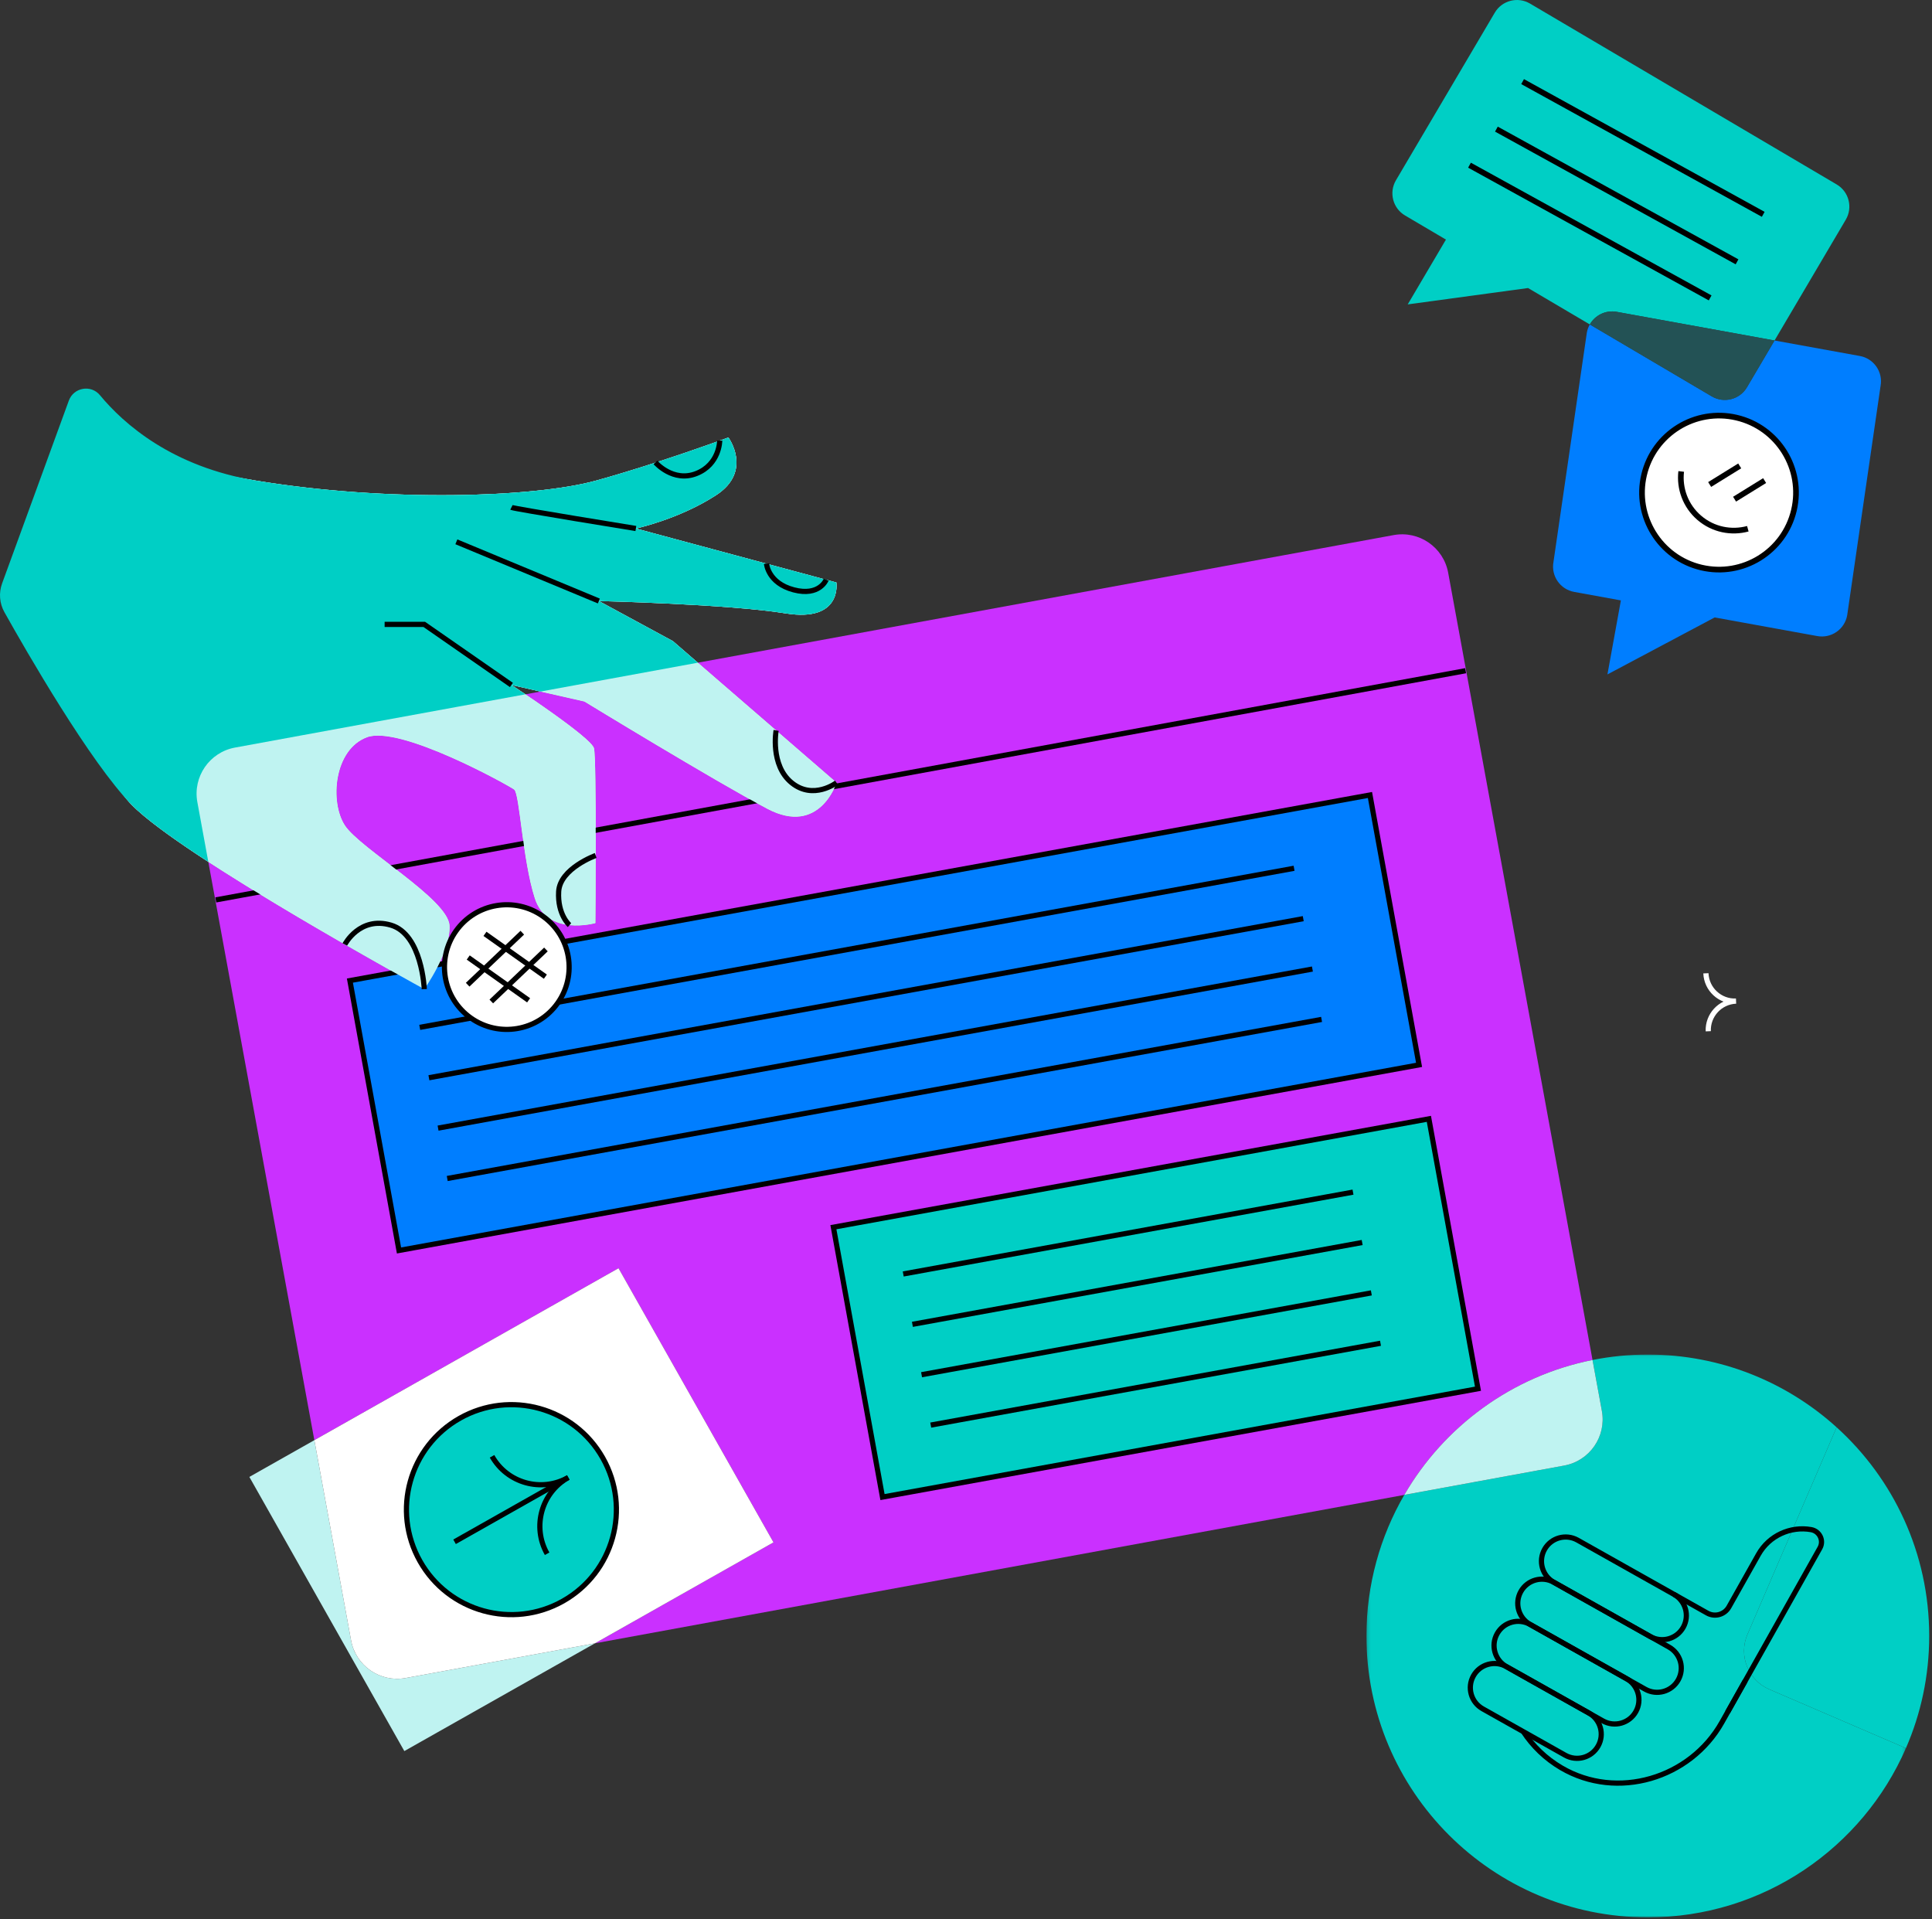
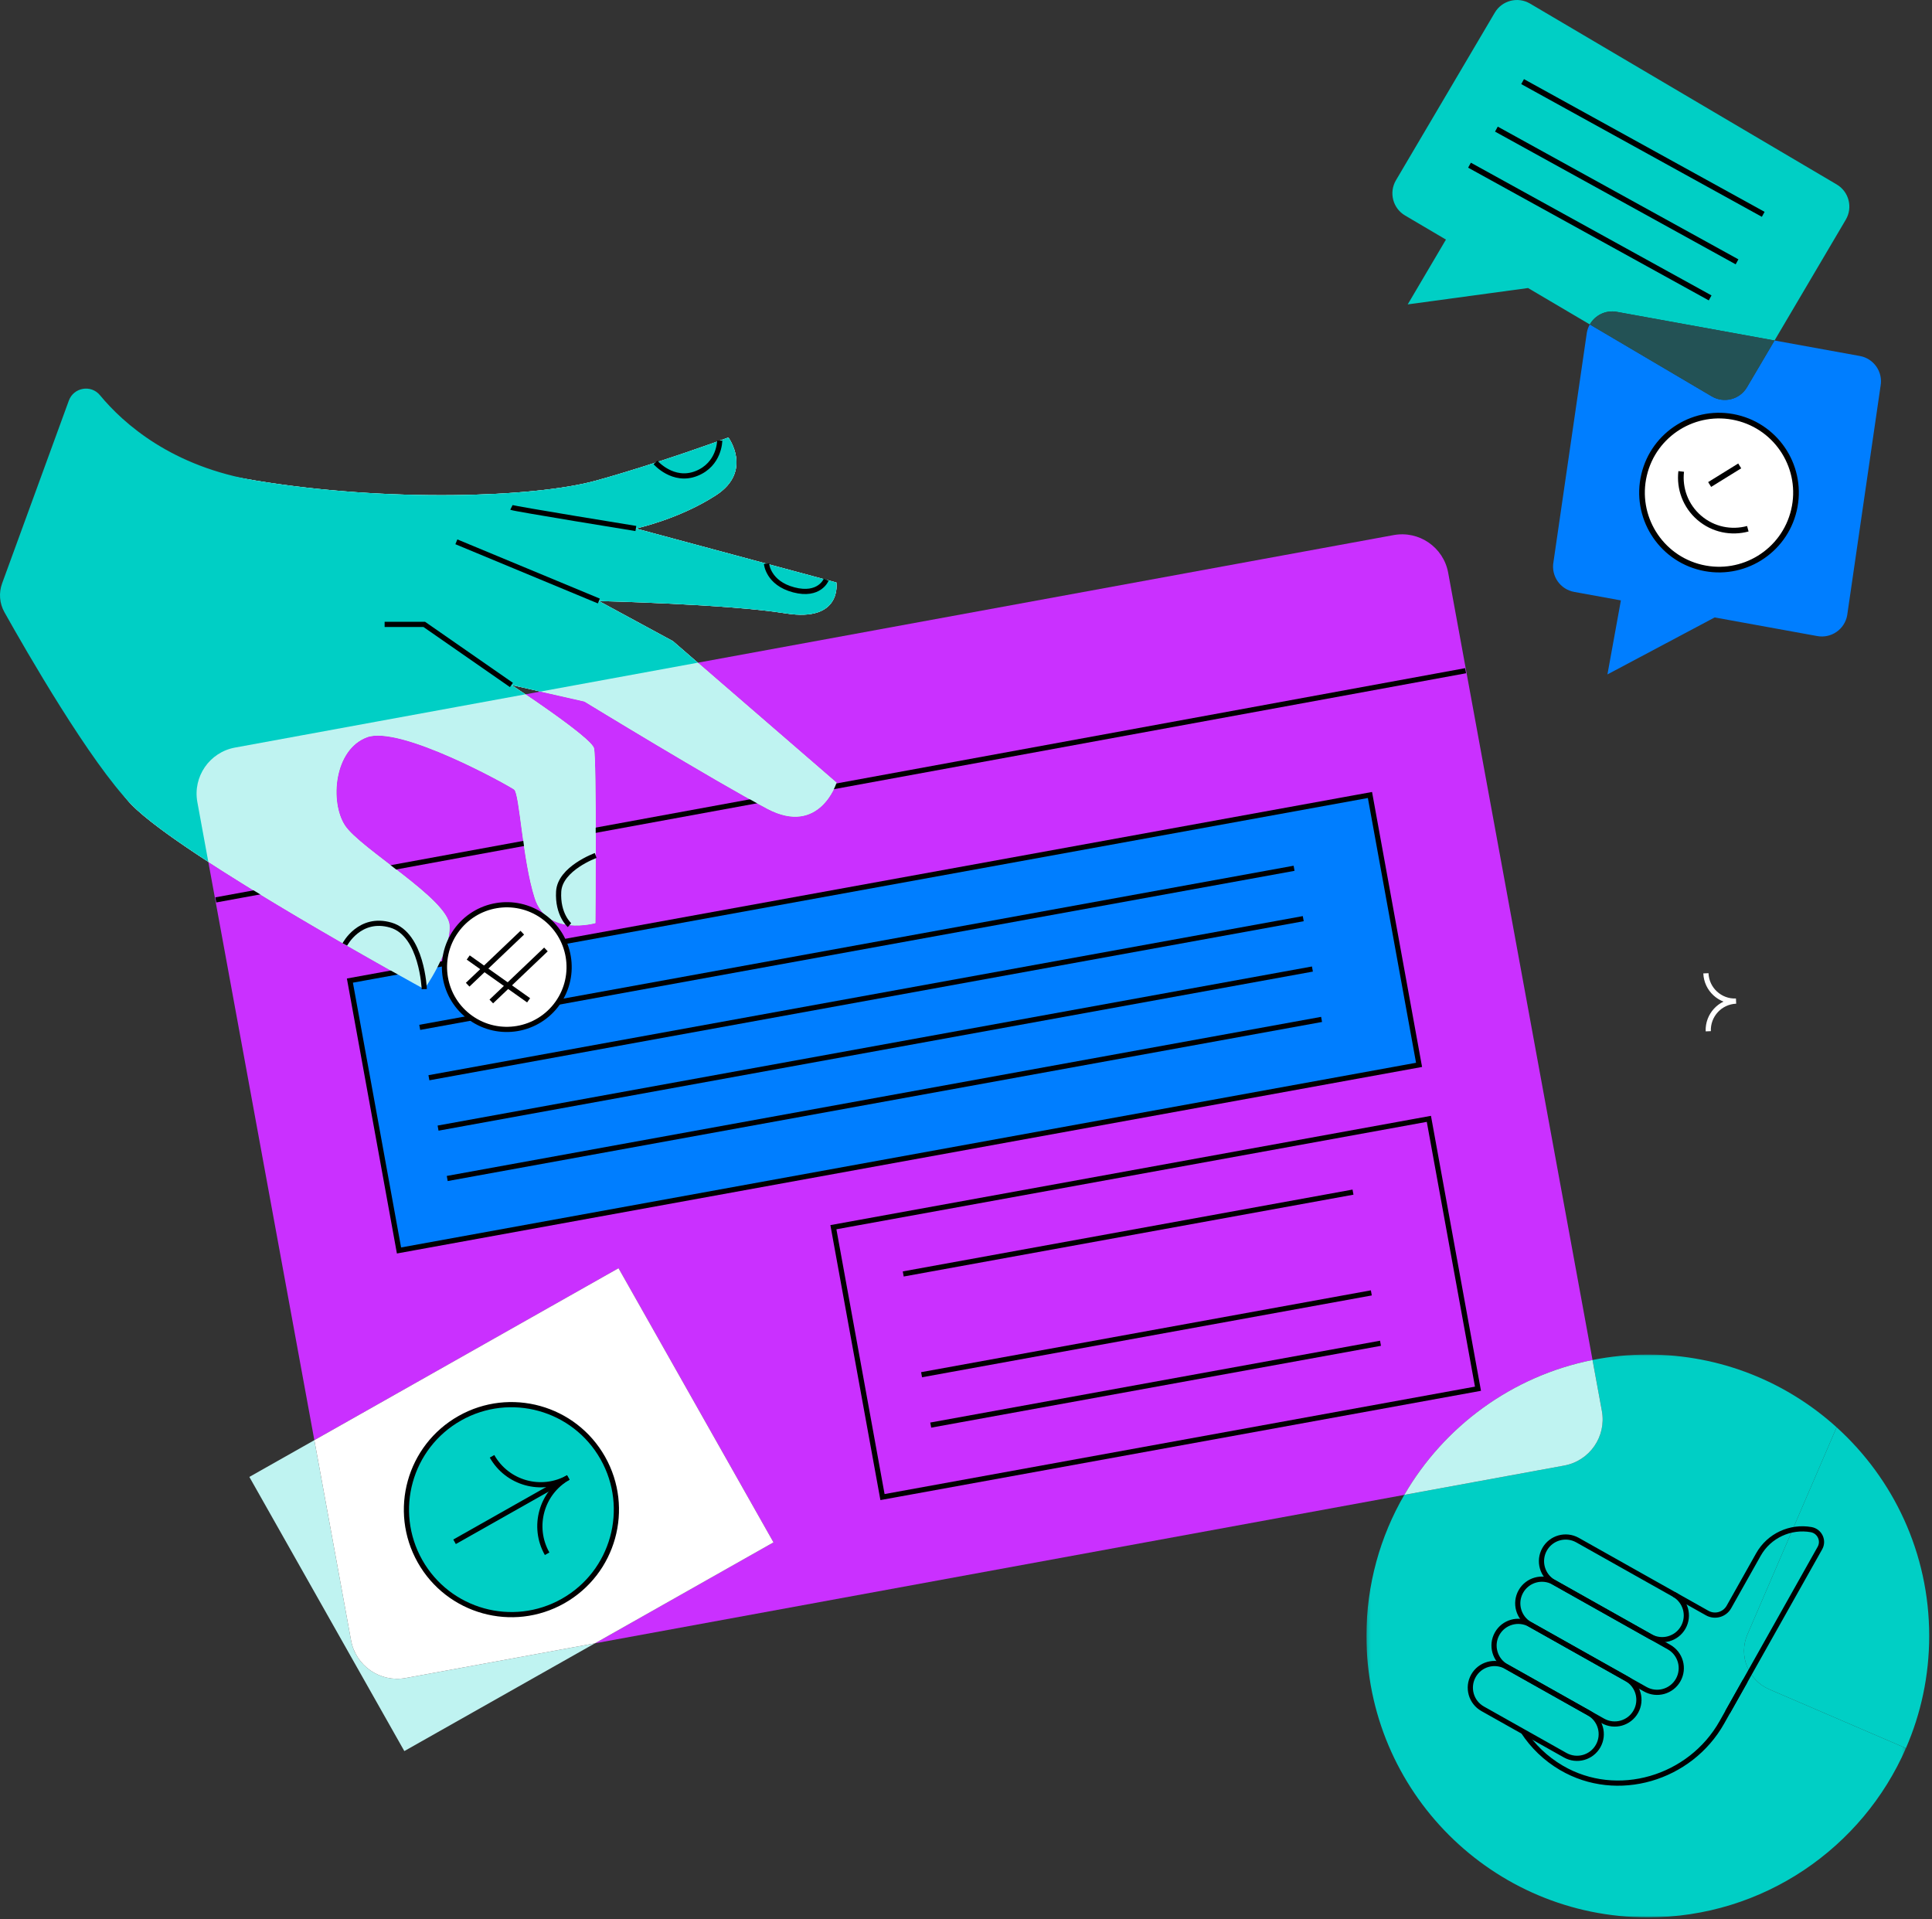
<svg xmlns="http://www.w3.org/2000/svg" xmlns:xlink="http://www.w3.org/1999/xlink" width="604px" height="600px" viewBox="0 0 604 600" version="1.1">
  <rect x="0" y="0" width="604" height="600" fill="#333333" stroke="none" />
  <title>Group 140</title>
  <desc>Created with Sketch.</desc>
  <defs>
    <polygon id="path-1" points="0.186 0.058 168.848 0.058 168.848 176 0.186 176" />
  </defs>
  <g id="landing.jobs-company" stroke="none" stroke-width="1" fill="none" fill-rule="evenodd">
    <g id="Artboard" transform="translate(-1112, -893)">
      <g id="Group-140" transform="translate(1112, 893)">
        <path d="M534.054,322.38 C533.851,317.372 537.738,313.154 542.745,312.95 C537.738,313.154 533.52,309.267 533.317,304.26" id="Stroke-1" stroke="#FFFFFF" stroke-width="1.622" />
        <path d="M174.335,313.584 C168.112,322.362 155.95,324.435 147.171,318.211 C138.393,311.987 136.321,299.826 142.544,291.047 C148.767,282.268 160.929,280.197 169.708,286.42 C178.487,292.643 180.559,304.805 174.335,313.584 M497.871,425.142 L452.742,179.042 C451.283,171.083 443.648,165.814 435.689,167.274 L218.163,207.163 L261.539,244.674 C261.539,244.674 256.268,261.455 239.918,252.85 C223.567,244.244 182.691,219.288 182.691,219.288 L168.976,216.183 L164.263,217.047 C171.46,221.911 185.071,231.39 185.703,233.917 C186.564,237.359 186.133,288.563 186.133,288.563 C186.133,288.563 171.073,292.865 167.201,280.817 C163.329,268.77 162.468,248.117 160.747,246.826 C159.026,245.535 125.034,226.603 114.708,230.475 C104.381,234.348 103.064,250.698 107.81,258.013 C112.556,265.328 140.094,281.021 140.524,289.309 C140.954,297.598 132.642,309.216 132.642,309.216 C132.642,309.216 121.974,303.386 107.81,295.24 L107.81,295.241 L107.81,295.24 C94.68,287.69 78.55,278.15 65.123,269.417 L98.276,450.209 L193.368,396.452 L241.816,482.153 L185.992,513.712 L439.025,467.312 C451.481,445.855 472.746,430.148 497.871,425.142" id="Fill-3" fill="#CA30FF" />
        <g id="Group-7" transform="translate(427, 423.381)">
          <mask id="mask-2" fill="white">
            <use xlink:href="#path-1" />
          </mask>
          <g id="Clip-6" />
          <path d="M119.3,87.55 L147.18,22.799 C131.572,8.667 110.87,0.058 88.156,0.058 C82.239,0.058 76.46,0.647 70.87,1.76 L73.795,17.707 C75.254,25.666 69.986,33.301 62.027,34.76 L12.025,43.93 C4.498,56.895 0.186,71.957 0.186,88.029 C0.186,136.613 39.572,176 88.156,176 C124.271,176 155.297,154.236 168.848,123.11 L126.134,104.719 C119.506,101.864 116.446,94.178 119.3,87.55" id="Fill-5" fill="#00CFC5" mask="url(#mask-2)" />
        </g>
        <path d="M500.795,441.089 L497.87,425.142 C472.745,430.149 451.481,445.854 439.024,467.312 L489.026,458.142 C496.985,456.683 502.254,449.048 500.795,441.089" id="Fill-8" fill="#BFF3F1" />
        <path d="M574.18,446.18 L546.3,510.931 C543.447,517.559 546.506,525.245 553.134,528.1 L595.848,546.491 C600.527,535.743 603.127,523.88 603.127,511.409 C603.127,485.538 591.958,462.277 574.18,446.18" id="Fill-10" fill="#00CFC5" />
        <path d="M109.753,512.797 L98.276,450.209 L77.957,461.695 L126.405,547.398 L185.992,513.712 L126.806,524.564 C118.847,526.024 111.212,520.755 109.753,512.797" id="Fill-12" fill="#BFF3F1" />
        <path d="M193.368,396.452 L98.275,450.209 L109.752,512.797 C111.213,520.756 118.847,526.024 126.805,524.564 L185.993,513.712 L241.815,482.153 L193.368,396.452 Z" id="Fill-14" fill="#FFFFFF" />
        <path d="M248.138,184.39 C256.209,186.514 258.284,181.232 258.284,181.232 C258.284,181.232 256.209,186.514 248.138,184.39 C240.069,182.266 239.632,176.211 239.632,176.211 C239.632,176.211 240.069,182.266 248.138,184.39 M73.468,233.697 L164.263,217.047 C161.659,215.286 159.887,214.124 159.887,214.124 L132.642,195.192 L120.246,195.192 L132.642,195.192 L159.887,214.124 L168.976,216.182 L218.162,207.163 L210.362,200.416 L187.214,187.879 L142.675,169.376 L187.214,187.879 C187.214,187.879 227.721,188.843 245.564,191.737 C263.406,194.63 261.478,182.092 261.478,182.092 L198.787,165.214 C198.787,165.214 160.746,159.049 159.887,158.619 C160.746,159.049 198.787,165.214 198.787,165.214 C198.787,165.214 212.291,162.321 223.863,154.802 C235.438,147.284 227.721,136.763 227.721,136.763 C227.721,136.763 217.529,140.529 204.956,144.608 C205.353,145.051 210.698,150.794 217.706,148.028 C224.992,145.152 225.002,137.751 225.002,137.751 C225.002,137.751 224.992,145.152 217.706,148.028 C210.698,150.794 205.353,145.051 204.956,144.608 C198.978,146.547 192.465,148.556 186.25,150.265 C166.962,155.57 121.15,157.016 80.16,150.265 C39.172,143.514 27.177,136.307 27.177,136.307 L19.494,184.893 C19.494,184.893 25.209,235.208 41.13,251.558 C45.526,256.073 54.474,262.492 65.123,269.417 L61.7,250.75 C60.24,242.791 65.508,235.156 73.468,233.697" id="Fill-16" fill="#BFF3F1" />
        <path d="M182.691,219.288 C182.691,219.288 223.567,244.244 239.918,252.85 C256.268,261.455 261.539,244.674 261.539,244.674 C261.539,244.674 254.298,250.227 247.502,244.705 C240.706,239.184 242.637,228.329 242.637,228.329 C242.637,228.329 240.706,239.184 247.502,244.705 C254.298,250.227 261.539,244.674 261.539,244.674 L218.163,207.163 L168.976,216.183 L182.691,219.288 Z" id="Fill-18" fill="#FFFFFF" />
        <path d="M122.199,289.198 C112.43,286.331 107.81,295.24 107.809,295.24 C121.973,303.386 132.642,309.216 132.642,309.216 C132.642,309.216 131.968,292.065 122.199,289.198" id="Fill-20" fill="#BFF3F1" />
        <path d="M174.656,278.685 C175.081,271.464 186.236,267.43 186.236,267.43 C186.236,267.43 175.081,271.464 174.656,278.685 C174.231,285.906 178.041,289.198 178.041,289.198 C178.041,289.198 174.231,285.906 174.656,278.685 M122.199,289.198 C131.968,292.065 132.642,309.215 132.642,309.215 C132.642,309.215 140.954,297.598 140.524,289.309 C140.093,281.02 112.556,265.327 107.809,258.012 C103.063,250.698 104.381,234.347 114.707,230.475 C125.034,226.602 159.026,245.534 160.747,246.825 C162.468,248.116 163.328,268.769 167.201,280.817 C171.073,292.865 186.133,288.562 186.133,288.562 C186.133,288.562 186.563,237.359 185.702,233.917 C185.071,231.39 171.459,221.91 164.263,217.046 L73.467,233.696 C65.509,235.156 60.24,242.79 61.699,250.749 L65.122,269.416 C78.55,278.15 94.68,287.689 107.809,295.24 C107.81,295.239 112.43,286.331 122.199,289.198" id="Fill-22" fill="#FFFFFF" />
        <path d="M170.499,305.311 L165.478,301.752 L158.792,308.118 L165.259,312.703 L158.792,308.118 L153.596,313.065 L158.792,308.118 L151.4,302.878 L146.204,307.825 L151.4,302.878 L146.38,299.319 L151.4,302.878 L158.087,296.512 L151.62,291.927 L158.087,296.512 L163.284,291.565 L158.087,296.512 L165.478,301.752 L170.675,296.805 L165.478,301.752 L170.499,305.311 Z M169.708,286.419 C160.929,280.196 148.767,282.268 142.544,291.047 C136.321,299.826 138.393,311.987 147.171,318.21 C155.95,324.434 168.112,322.362 174.335,313.583 C180.559,304.804 178.487,292.643 169.708,286.419 L169.708,286.419 Z" id="Fill-24" fill="#FFFFFF" />
        <polygon id="Fill-26" fill="#FFFFFF" points="151.4 302.878 158.792 308.118 165.478 301.752 158.087 296.512" />
        <path d="M67.465,281.317 L458.197,209.666" id="Stroke-28" stroke="#000000" stroke-width="1.622" />
        <polygon id="Fill-30" fill="#007EFF" points="443.64 332.885 124.738 390.906 109.389 306.539 428.291 248.519" />
        <polygon id="Stroke-32" stroke="#000000" stroke-width="1.622" points="443.64 332.885 124.738 390.906 109.389 306.539 428.291 248.519" />
        <path d="M131.224,321.161 L404.568,271.43" id="Stroke-34" stroke="#000000" stroke-width="1.622" />
        <path d="M134.089,336.909 L407.434,287.178" id="Stroke-36" stroke="#000000" stroke-width="1.622" />
        <path d="M136.954,352.658 L410.299,302.927" id="Stroke-38" stroke="#000000" stroke-width="1.622" />
        <path d="M139.819,368.406 L413.164,318.675" id="Stroke-40" stroke="#000000" stroke-width="1.622" />
-         <polygon id="Fill-42" fill="#00CFC5" points="462.06 434.125 275.893 467.995 260.543 383.63 446.71 349.759" />
        <polygon id="Stroke-44" stroke="#000000" stroke-width="1.622" points="462.06 434.125 275.893 467.995 260.543 383.63 446.71 349.759" />
        <path d="M282.378,398.251 L422.987,372.669" id="Stroke-46" stroke="#000000" stroke-width="1.622" />
-         <path d="M285.243,413.999 L425.853,388.417" id="Stroke-48" stroke="#000000" stroke-width="1.622" />
        <path d="M288.109,429.747 L428.718,404.165" id="Stroke-50" stroke="#000000" stroke-width="1.622" />
        <path d="M290.974,445.495 L431.584,419.913" id="Stroke-52" stroke="#000000" stroke-width="1.622" />
        <path d="M188.453,455.775 C197.372,471.552 191.813,491.572 176.036,500.492 C160.259,509.411 140.238,503.851 131.319,488.074 C122.4,472.296 127.959,452.276 143.737,443.357 C159.514,434.438 179.534,439.998 188.453,455.775" id="Fill-54" fill="#00CFC5" />
        <path d="M188.453,455.775 C197.372,471.552 191.813,491.572 176.036,500.492 C160.259,509.411 140.238,503.851 131.319,488.074 C122.4,472.296 127.959,452.276 143.737,443.357 C159.514,434.438 179.534,439.998 188.453,455.775 Z" id="Stroke-56" stroke="#000000" stroke-width="1.622" />
        <path d="M142.107,481.975 L176.158,462.726" id="Stroke-58" stroke="#000000" stroke-width="1.622" />
        <path d="M177.665,461.874 C169.247,466.633 166.286,477.295 171.045,485.713" id="Stroke-60" stroke="#000000" stroke-width="1.622" />
        <path d="M153.827,455.253 C158.585,463.671 169.248,466.632 177.666,461.873" id="Stroke-62" stroke="#000000" stroke-width="1.622" />
        <path d="M505.444,97.484 L554.773,106.444 L577.048,68.671 C579.304,64.847 578.032,59.917 574.208,57.663 L478.324,1.115 C474.5,-1.139 469.571,0.133 467.315,3.958 L436.417,56.349 C434.162,60.173 435.433,65.103 439.258,67.359 L452.043,74.897 L440.095,95.156 L477.717,90.04 L497.024,101.424 C498.665,98.54 501.994,96.859 505.444,97.484" id="Fill-64" fill="#00CFC5" />
        <path d="M577.482,192.365 L587.921,120.634 C588.714,116.265 585.816,112.081 581.447,111.287 L554.773,106.443 L546.151,121.063 C543.895,124.888 538.966,126.16 535.142,123.904 L497.024,101.425 C496.587,102.192 496.264,103.04 496.097,103.958 L485.659,175.689 C484.866,180.057 487.763,184.242 492.132,185.035 L506.736,187.688 L502.533,210.828 L536.063,193.014 L568.135,198.839 C572.504,199.632 576.689,196.734 577.482,192.365" id="Fill-66" fill="#007EFF" />
        <path d="M546.151,121.064 L554.773,106.444 L505.444,97.485 C501.994,96.858 498.665,98.54 497.024,101.425 L535.142,123.905 C538.966,126.161 543.895,124.889 546.151,121.064" id="Fill-68" fill="#235255" />
        <path d="M27.177,136.307 C27.177,136.307 39.173,143.514 80.161,150.265 C121.151,157.016 166.962,155.569 186.251,150.265 C205.54,144.96 227.722,136.763 227.722,136.763 C227.722,136.763 235.438,147.283 223.864,154.802 C212.291,162.32 198.788,165.214 198.788,165.214 L261.478,182.092 C261.478,182.092 263.407,194.629 245.564,191.736 C227.722,188.843 187.215,187.878 187.215,187.878 L210.362,200.416 L261.539,244.674 C261.539,244.674 256.268,261.454 239.918,252.849 C223.567,244.244 182.691,219.287 182.691,219.287 L159.886,214.124 C159.886,214.124 184.843,230.474 185.703,233.917 C186.564,237.359 186.134,288.562 186.134,288.562 C186.134,288.562 171.073,292.865 167.201,280.817 C163.329,268.769 162.468,248.116 160.747,246.825 C159.026,245.534 125.034,226.602 114.708,230.474 C104.381,234.347 103.064,250.698 107.81,258.012 C112.556,265.327 140.094,281.02 140.524,289.309 C140.954,297.598 132.642,309.215 132.642,309.215 C132.642,309.215 57.051,267.909 41.131,251.558 C25.21,235.207 14.886,181.096 14.886,181.096 L27.177,136.307 Z" id="Fill-70" fill="#BFF3F1" />
        <path d="M204.929,144.578 C204.929,144.578 210.421,150.904 217.706,148.028 C224.992,145.152 225.002,137.751 225.002,137.751" id="Stroke-72" stroke="#000000" stroke-width="1.622" />
        <path d="M239.632,176.211 C239.632,176.211 240.068,182.266 248.138,184.39 C256.209,186.514 258.284,181.232 258.284,181.232" id="Stroke-74" stroke="#000000" stroke-width="1.622" />
-         <path d="M242.637,228.328 C242.637,228.328 240.705,239.183 247.501,244.704 C254.298,250.226 261.538,244.674 261.538,244.674" id="Stroke-76" stroke="#000000" stroke-width="1.622" />
        <path d="M178.041,289.198 C178.041,289.198 174.231,285.906 174.656,278.685 C175.081,271.465 186.236,267.43 186.236,267.43" id="Stroke-78" stroke="#000000" stroke-width="1.622" />
        <path d="M107.809,295.24 C107.809,295.24 112.429,286.33 122.199,289.198 C131.968,292.065 132.642,309.215 132.642,309.215" id="Stroke-80" stroke="#000000" stroke-width="1.622" />
        <path d="M174.335,313.584 C168.112,322.362 155.95,324.435 147.171,318.211 C138.393,311.987 136.321,299.826 142.544,291.047 C148.767,282.268 160.929,280.197 169.708,286.42 C178.487,292.643 180.559,304.805 174.335,313.584" id="Fill-82" fill="#FFFFFF" />
        <path d="M174.335,313.584 C168.112,322.362 155.95,324.435 147.171,318.211 C138.393,311.987 136.321,299.826 142.544,291.047 C148.767,282.268 160.929,280.197 169.708,286.42 C178.487,292.643 180.559,304.805 174.335,313.584 Z" id="Stroke-84" stroke="#000000" stroke-width="1.622" />
        <path d="M163.284,291.565 L146.203,307.825" id="Stroke-86" stroke="#000000" stroke-width="1.622" />
        <path d="M170.675,296.805 L153.596,313.065" id="Stroke-88" stroke="#000000" stroke-width="1.622" />
-         <path d="M170.499,305.311 L151.62,291.928" id="Stroke-90" stroke="#000000" stroke-width="1.622" />
        <path d="M165.259,312.703 L146.38,299.319" id="Stroke-92" stroke="#000000" stroke-width="1.622" />
        <path d="M248.138,184.39 C256.209,186.514 256.209,186.514 248.138,184.39 C240.069,182.266 239.632,176.211 239.632,176.211 C239.632,176.211 240.069,182.266 248.138,184.39 M73.468,233.697 L164.263,217.047 C161.659,215.286 159.887,214.124 159.887,214.124 L132.642,195.192 L120.246,195.192 L132.642,195.192 L159.887,214.124 L168.976,216.182 L218.162,207.163 L210.362,200.416 L187.214,187.879 L142.675,169.376 L187.214,187.879 C187.214,187.879 227.721,188.843 245.564,191.737 C263.406,194.63 261.478,182.092 261.478,182.092 L198.787,165.214 C198.787,165.214 160.746,159.049 159.887,158.619 C160.746,159.049 198.787,165.214 198.787,165.214 C198.787,165.214 212.291,162.321 223.863,154.802 C235.438,147.284 227.721,136.763 227.721,136.763 C227.721,136.763 217.529,140.529 204.956,144.608 C205.353,145.051 210.698,150.794 217.706,148.028 C224.992,145.152 225.002,137.751 225.002,137.751 C225.002,137.751 224.992,145.152 217.706,148.028 C210.698,150.794 205.353,145.051 204.956,144.608 C198.978,146.547 192.465,148.556 186.25,150.265 C166.962,155.57 121.15,157.016 80.16,150.265 C53.83,145.928 38.694,132.545 31.238,123.529 C28.442,120.149 23.024,121.114 21.52,125.233 L0.658,182.376 C-0.423,185.339 -0.164,188.621 1.379,191.373 C8.229,203.598 28.125,238.202 41.13,251.558 C45.526,256.073 54.474,262.492 65.123,269.417 L61.7,250.75 C60.24,242.791 65.508,235.156 73.468,233.697" id="Fill-94" fill="#00CFC5" />
        <path d="M142.675,169.376 L187.215,187.879" id="Stroke-96" stroke="#000000" stroke-width="1.622" />
        <polyline id="Stroke-98" stroke="#000000" stroke-width="1.622" points="120.246 195.192 132.641 195.192 159.886 214.124" />
        <path d="M159.886,158.619 C160.746,159.049 198.788,165.214 198.788,165.214" id="Stroke-100" stroke="#000000" stroke-width="1.622" />
        <path d="M204.929,144.578 C204.929,144.578 210.421,150.904 217.706,148.028 C224.992,145.152 225.002,137.751 225.002,137.751" id="Stroke-102" stroke="#000000" stroke-width="1.622" />
        <path d="M239.632,176.211 C239.632,176.211 240.068,182.266 248.138,184.39 C256.209,186.514 258.284,181.232 258.284,181.232" id="Stroke-104" stroke="#000000" stroke-width="1.622" />
        <path d="M560.836,159.511 C557.787,172.448 544.828,180.464 531.891,177.415 C518.953,174.366 510.938,161.407 513.986,148.469 C517.036,135.532 529.995,127.516 542.933,130.565 C555.869,133.615 563.886,146.574 560.836,159.511" id="Fill-106" fill="#FFFFFF" />
        <path d="M560.836,159.511 C557.787,172.448 544.828,180.464 531.891,177.415 C518.953,174.366 510.938,161.407 513.986,148.469 C517.036,135.532 529.995,127.516 542.933,130.565 C555.869,133.615 563.886,146.574 560.836,159.511 Z" id="Stroke-108" stroke="#000000" stroke-width="1.771" />
        <g id="Group-113" transform="translate(534, 145.381)">
          <path d="M9.886,0.263 L0.487,6.077" id="Fill-110" fill="#FFFFFF" />
          <path d="M9.886,0.263 L0.487,6.077" id="Stroke-112" stroke="#000000" stroke-width="1.771" />
        </g>
        <g id="Group-117" transform="translate(542, 149.381)">
          <path d="M9.677,0.854 L0.278,6.668" id="Fill-114" fill="#FFFFFF" />
-           <path d="M9.677,0.854 L0.278,6.668" id="Stroke-116" stroke="#000000" stroke-width="1.771" />
        </g>
        <g id="Group-121" transform="translate(525, 146.381)">
          <path d="M21.423,18.907 C16.293,20.307 10.581,19.218 6.244,15.49 C1.908,11.761 -0.025,6.278 0.59,0.995" id="Fill-118" fill="#FFFFFF" />
          <path d="M21.423,18.907 C16.293,20.307 10.581,19.218 6.244,15.49 C1.908,11.761 -0.025,6.278 0.59,0.995" id="Stroke-120" stroke="#000000" stroke-width="1.771" />
        </g>
        <path d="M476.01,25.513 L551.236,67.002" id="Stroke-122" stroke="#000000" stroke-width="1.771" />
        <path d="M467.82,40.363 L543.047,81.851" id="Stroke-124" stroke="#000000" stroke-width="1.771" />
        <path d="M459.411,51.638 L534.638,93.126" id="Stroke-126" stroke="#000000" stroke-width="1.771" />
        <path d="M545.612,525.442 L538.33,538.387 C528.414,556.018 505.564,562.876 488.123,552.63 C483.186,549.731 479.188,545.83 476.24,541.333" id="Stroke-128" stroke="#000000" stroke-width="1.622" />
        <path d="M499.626,545.809 L499.626,545.809 C497.579,549.449 492.968,550.74 489.328,548.693 L463.522,534.177 C459.882,532.129 458.591,527.519 460.638,523.878 C462.686,520.239 467.296,518.948 470.936,520.996 L496.742,535.511 C500.383,537.558 501.674,542.168 499.626,545.809 Z" id="Stroke-130" stroke="#000000" stroke-width="1.622" />
        <path d="M511.404,535.082 L511.404,535.082 C509.357,538.722 504.746,540.013 501.106,537.966 L470.936,520.996 C467.297,518.948 466.006,514.338 468.052,510.697 C470.1,507.058 474.711,505.767 478.351,507.813 L508.52,524.783 C512.161,526.831 513.452,531.441 511.404,535.082 Z" id="Stroke-132" stroke="#000000" stroke-width="1.622" />
        <path d="M524.649,525.179 L524.649,525.179 C522.601,528.819 517.991,530.11 514.351,528.063 L478.351,507.813 C474.711,505.766 473.42,501.156 475.467,497.515 C477.514,493.875 482.126,492.584 485.765,494.631 L521.765,514.88 C525.405,516.928 526.697,521.538 524.649,525.179 Z" id="Stroke-134" stroke="#000000" stroke-width="1.622" />
        <path d="M526.233,508.717 L526.233,508.717 C524.185,512.358 519.575,513.649 515.935,511.601 L485.765,494.631 C482.126,492.584 480.835,487.974 482.881,484.333 C484.929,480.694 489.54,479.403 493.179,481.449 L523.349,498.419 C526.989,500.467 528.281,505.077 526.233,508.717 Z" id="Stroke-136" stroke="#000000" stroke-width="1.622" />
        <path d="M523.349,498.42 L533.718,504.252 C536.119,505.603 539.159,504.75 540.509,502.351 L549.722,485.973 C553.091,479.981 559.79,477.041 566.196,478.168 C568.858,478.637 570.285,481.577 568.959,483.933 L540.089,535.26" id="Stroke-138" stroke="#000000" stroke-width="1.622" />
      </g>
    </g>
  </g>
</svg>